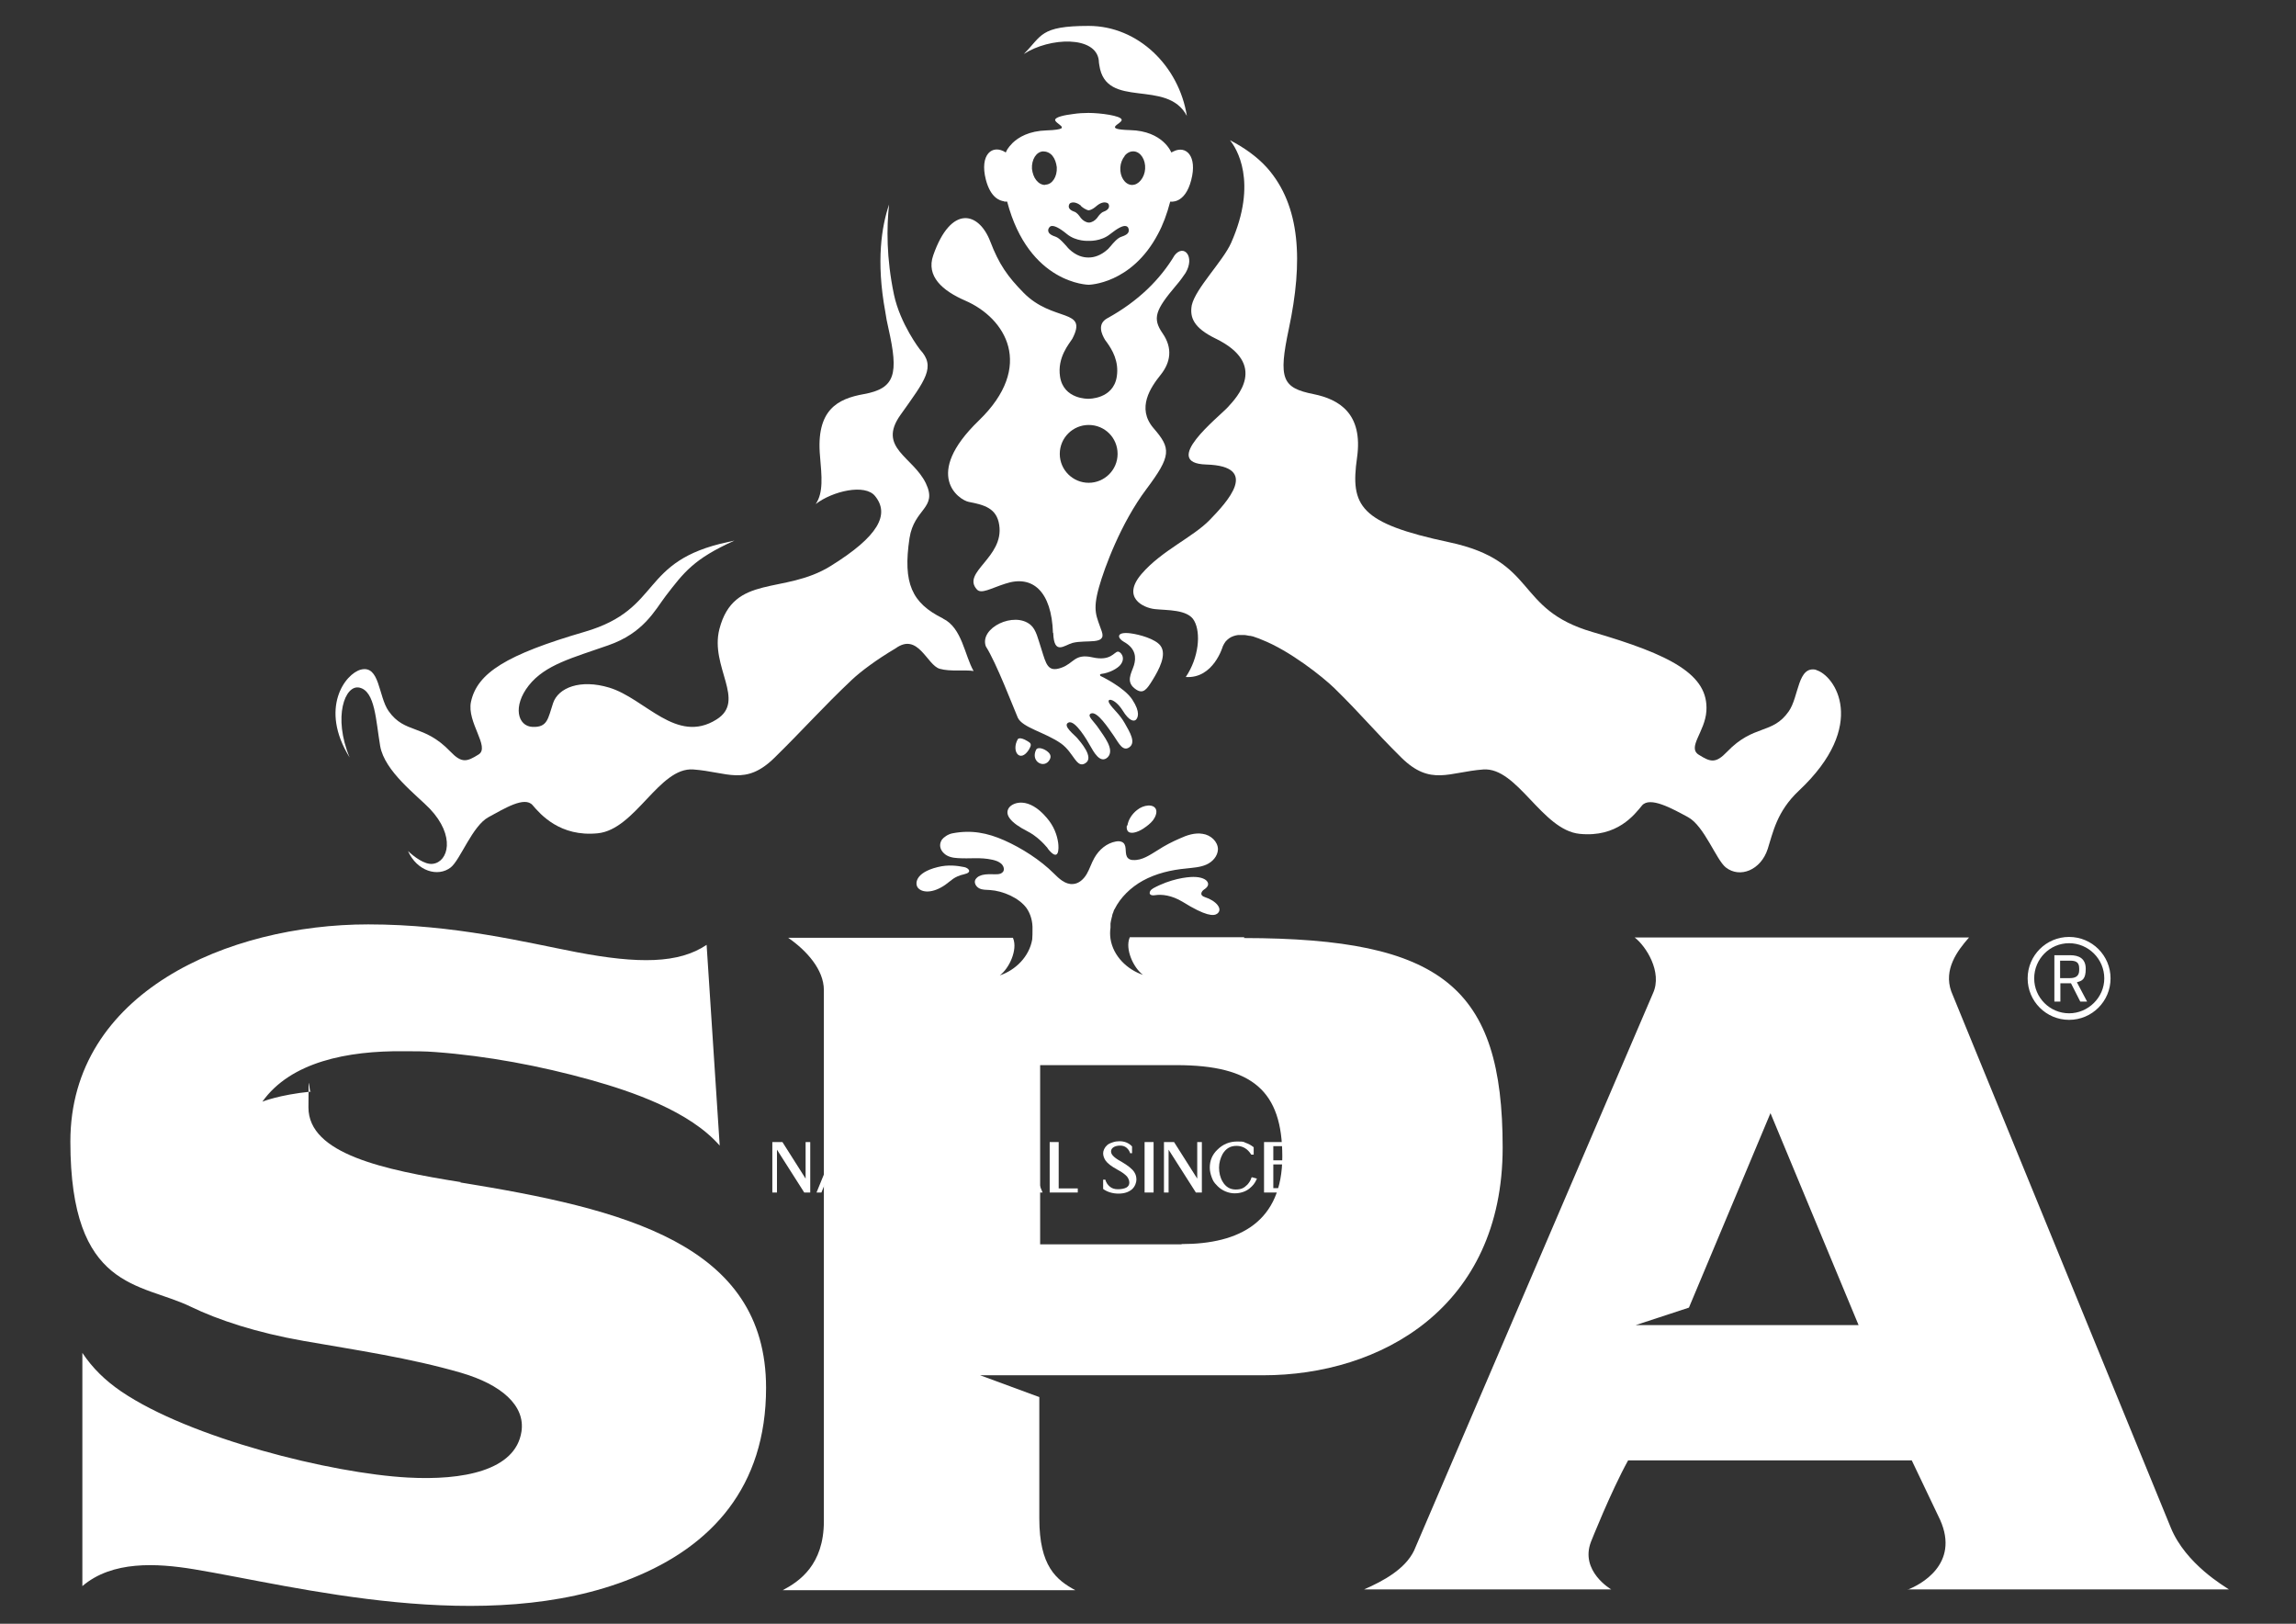
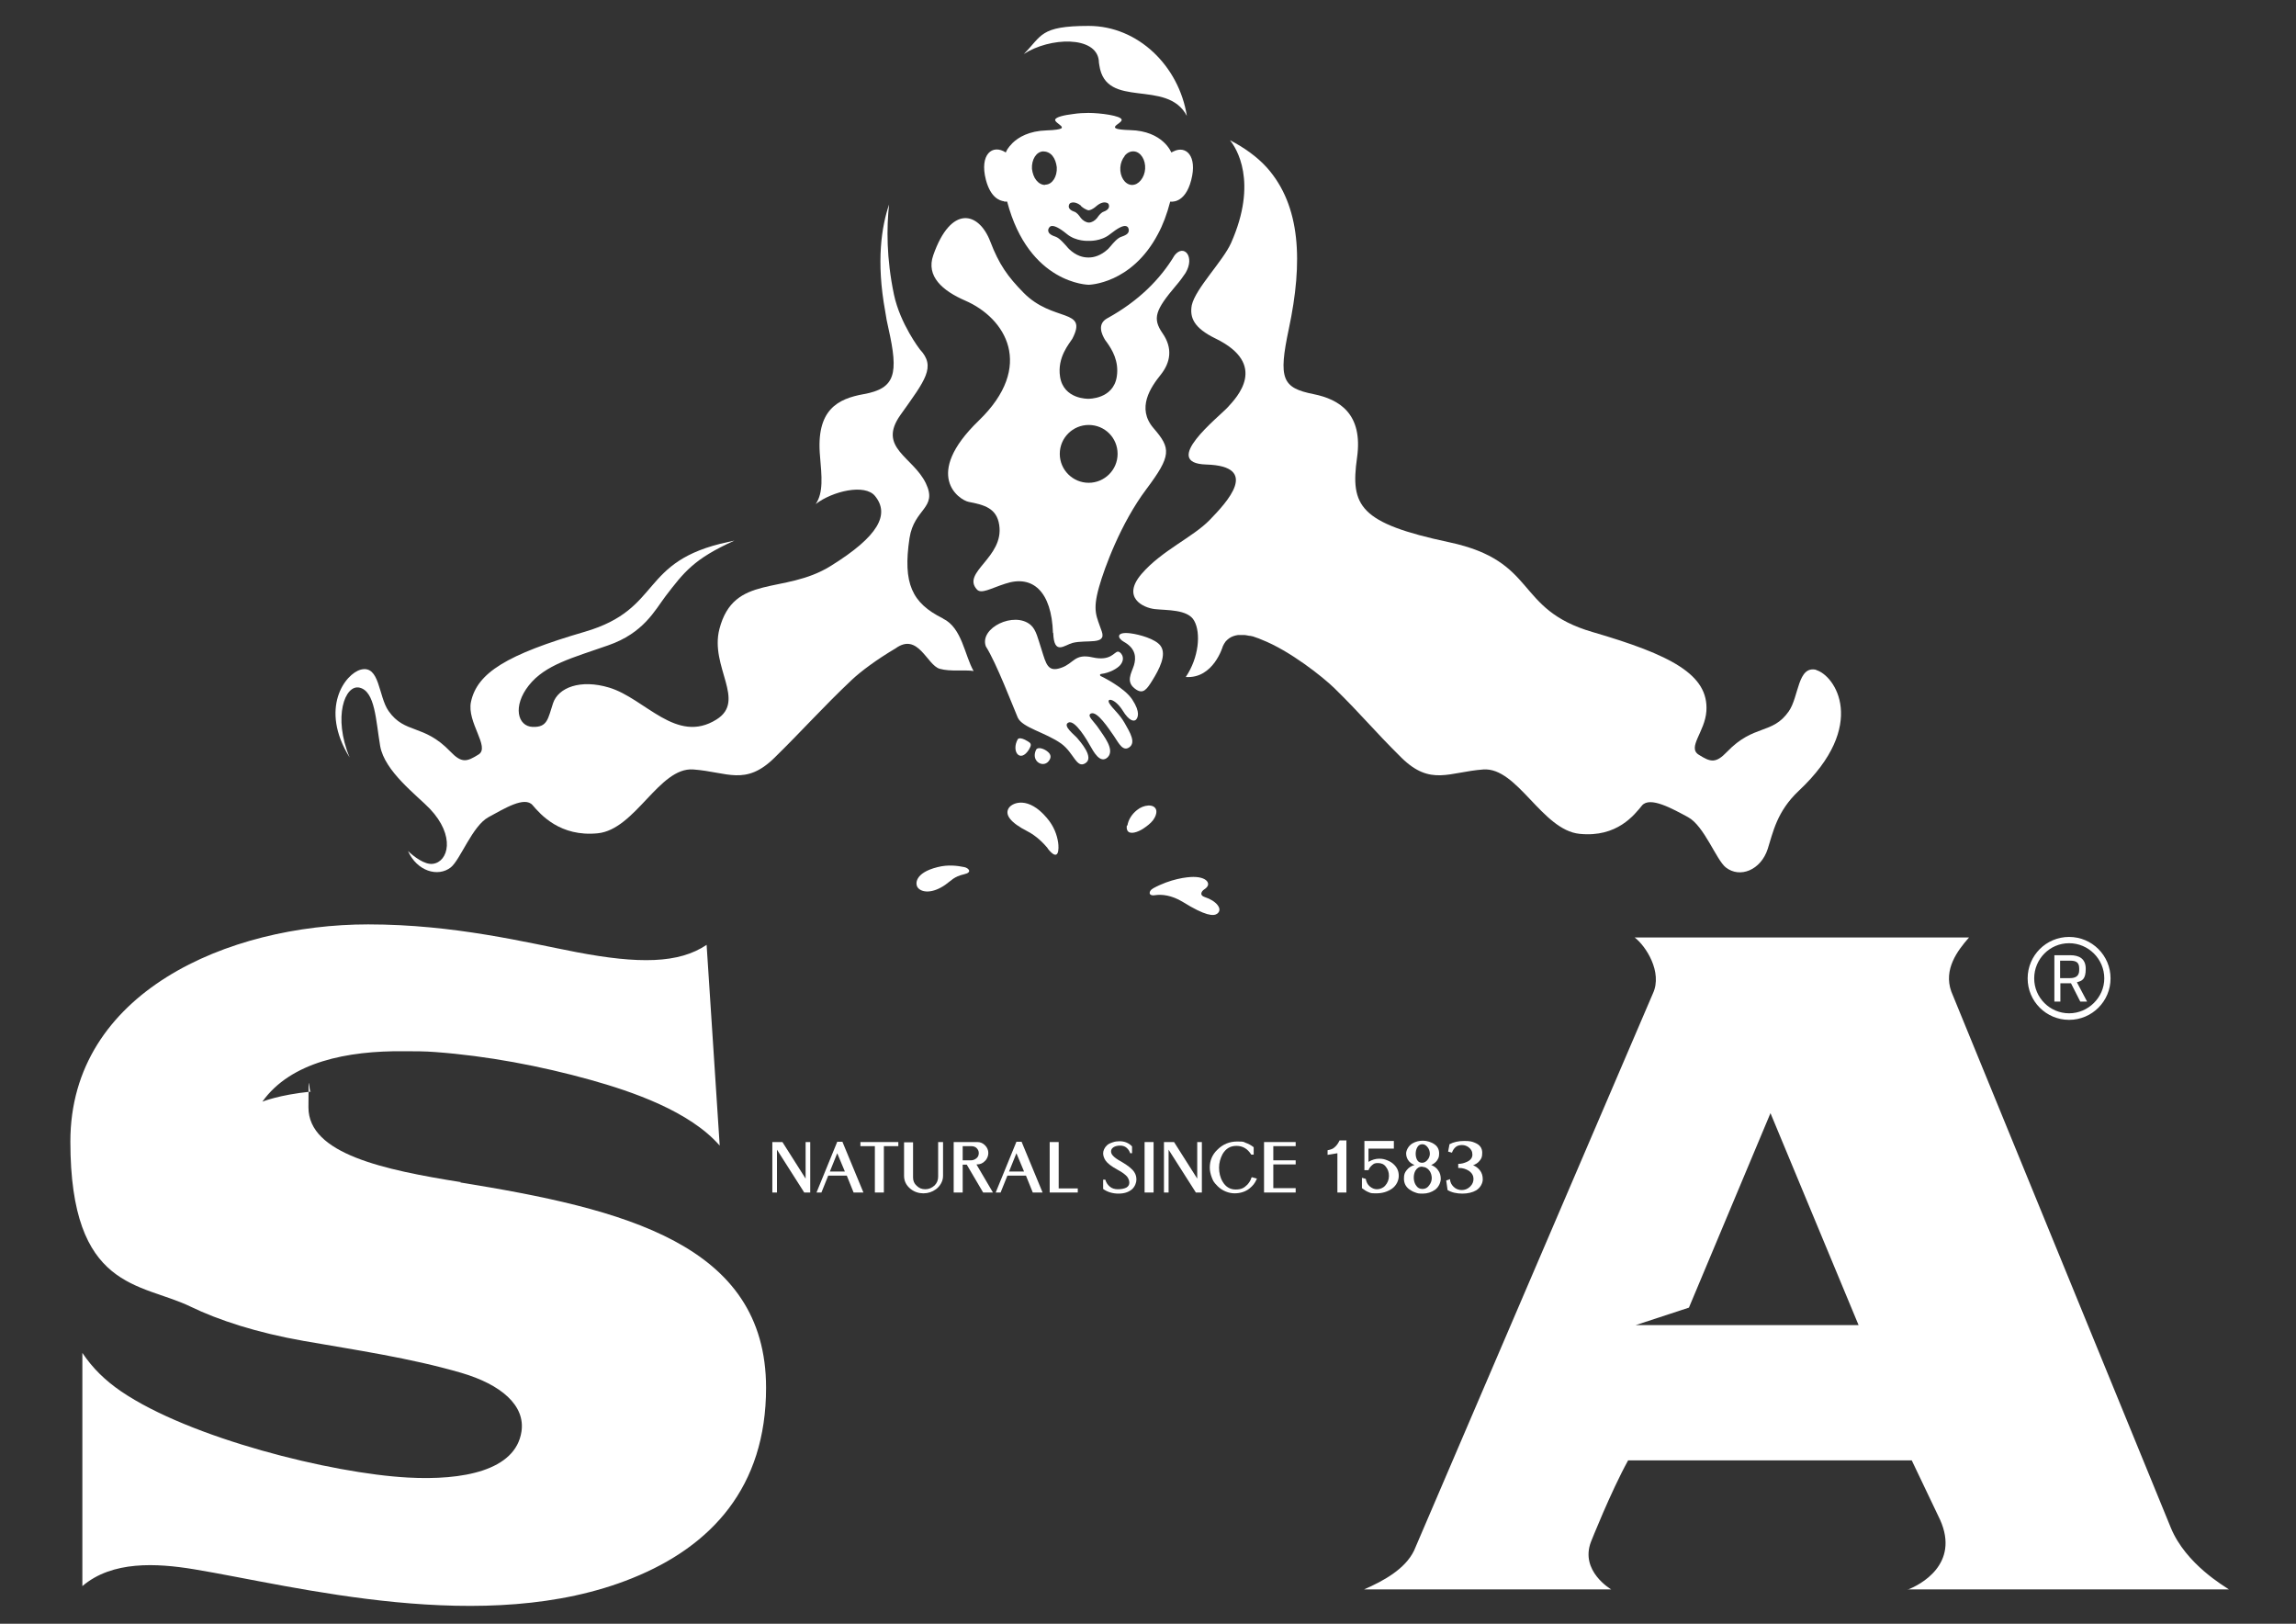
<svg xmlns="http://www.w3.org/2000/svg" id="Layer_1" data-name="Layer 1" version="1.1" viewBox="0 0 841.9 595.3">
  <rect x="0" y="0" width="841.9" height="595.3" fill="#333333" stroke="none" />
  <defs>
    <style> .cls-1 { fill: #fff; stroke-width: 0px; } </style>
  </defs>
  <g>
    <g>
      <path class="cls-1" d="M773.9,358.7c0,8.4-6.8,15.2-15.2,15.2s-15.2-6.8-15.2-15.2,6.8-15.2,15.2-15.2,15.2,6.8,15.2,15.2ZM771.6,358.7c0-7.1-5.8-12.9-12.9-12.9s-12.8,5.8-12.8,12.9,5.8,12.8,12.8,12.8,12.9-5.8,12.9-12.8ZM761.6,360.2l3.7,7h-2.5l-3.4-6.7h-3.9v6.7h-2.2v-17h5.8c3.2,0,5.7,1.2,5.7,5s-1.3,4.4-3.2,4.9ZM755.4,358.6h3.6c2,0,3.4-.7,3.4-2.9v-.7c0-2.3-1.3-2.8-3.4-2.8h-3.6v6.5Z" />
      <g>
        <path class="cls-1" d="M699.4,582.7h117.9c-1.4-1-15.8-9.2-21.3-22.6-5.5-13.4-80.5-196.6-80.5-196.6-2.9-8.1,2.2-14.9,6.5-19.8h-122.6c4.1,3.1,10.3,12.7,6.7,20.5l-87.6,204.3c-3.3,6.8-11.2,11.1-18.3,14.2h90.6s-11.6-6.7-7.4-17.5c0,0,7.2-18.2,13.6-29.8h104l10.4,21.8c7.3,16.3-7.4,23.9-11.9,25.6ZM616.7,485.8h-16.9l19.5-6.4,29.9-71.3,32.3,77.7h-64.8Z" />
        <path class="cls-1" d="M169,433.4c-28.1-4.5-55.9-10.3-55.9-27.4s.3-4.1.9-5.8c-11.8,1.2-17.8,3.7-17.8,3.7,10.4-14.6,31.2-18.7,51.8-18.5,4,0,7.9,0,11.6.3,19,1.4,38.6,5.1,56.9,10.2,15.4,4.3,36.4,11.5,47.4,24.1l-4.8-73.6c-10.2,6.9-25,7-47.6,2.7-18.3-3.5-44.8-10.2-76.5-10.2-51.3,0-109.2,24.9-109.2,79.6s25.8,51.7,44,60.5c10.3,5,24.4,9.6,41.5,12.6,19.4,3.4,38.8,6.2,57.8,11.7,14.7,4.3,23.6,12,22.1,21.6-2.2,14.3-21.6,17.9-41.6,16.8-28.1-1.5-80.1-14.5-105.2-31.6-5.7-3.9-10.4-8.4-14.2-14.1v85.5c11-9.4,27.3-8.4,40.8-6.2,37,6.1,107.1,25,160.8,3.3,29.1-11.7,49.1-33.4,49.1-69.8,0-52.8-52.2-65.6-112.2-75.3Z" />
        <path class="cls-1" d="M353.6,320.5c3.1-.7,1.5-2.3,0-2.6-2.5-.5-5.9-1-9.8,0-8.5,2.1-8.3,6.3-7.2,7.6,1.5,1.8,5.4,2.1,10-1.1,2.3-1.6,3.1-3,7-3.9Z" />
        <path class="cls-1" d="M384.1,311c4.3,5.5,4.2,0,3.9-2.1-.4-2.7-1.5-6-4.2-9.1-6.7-7.9-12.4-5.6-13.8-3.7-1.8,2.5.5,5.5,6.8,8.7,3.3,1.7,5.9,4.4,7.4,6.2Z" />
        <path class="cls-1" d="M422.7,325.8c-1.4.7-1.9,2.8.8,2.4,2.5-.4,6.1,0,10.1,2.4,8.5,5.3,11.4,5.3,12.7,4.4,2.3-1.7-.4-4.8-4.5-6.1-2.2-.7-1.1-2.2-.4-2.7,1.7-1.1,1.8-2,1.4-2.8-.5-1-2.2-1.9-5.2-1.9-2.4,0-8.4.7-14.8,4.2Z" />
        <path class="cls-1" d="M413.2,302.6c-.1.7-.1,1.3.2,1.9.9,1.6,3.8.6,5.8-.7,1.3-.9,2.6-1.8,3.6-3.1.9-1.2,1.5-2.8,1.1-3.9-.8-2.2-4.6-1.8-7,.2-1.9,1.5-3.2,3.6-3.5,5.7Z" />
-         <path class="cls-1" d="M456.3,343.6h-42c0,0,0,0-.1.2-1.7,4.2,1.4,11,4.9,13.6-5.7-1.9-10.9-6.8-11.9-13.2-.2-1.4-.2-2.7,0-4.1,0-.3,0-.7,0-1,0-.2,0-.4,0-.5.1-.7.2-1.3.4-2,0-.3.2-.5.2-.8,0-.3.1-.5.2-.8,0,0,0-.2.1-.2.1-.3.2-.6.3-.9,0-.2.2-.4.3-.6,2.2-4.4,6-8,10.3-10.4,4.9-2.7,10.5-4,16-4.5,2.5-.3,5-.4,7.3-1.4,2.3-1,4.2-3.1,4.3-5.6,0-2.9-2.7-5.3-5.6-5.7-2.9-.5-5.8.5-8.4,1.7-2.8,1.2-5.5,2.6-8.1,4.3-2.8,1.7-5.7,3.8-9,3.6-.7,0-1.4-.2-1.9-.7-1.4-1.4-.2-4.3-1.7-5.6-.7-.6-1.7-.7-2.7-.5-3.4.6-6.2,3-7.9,6-1.1,1.9-1.7,4-2.8,5.9-1.1,1.9-2.9,3.6-5.1,3.7-2.8.2-5.1-2-7-3.9-4.9-4.9-11.8-9.3-18.1-12.1-6.3-2.8-12.2-3.9-19-2.6-1.7.3-3.3,1.5-3.9,2.3-1.2,1.8-.7,3.7.7,5,1.3,1.3,3.2,1.7,5.1,1.8,4.6.3,8.2-.4,12.7.6.8.2,2.3.5,3.5,1.7.6.7,1,1.9.4,2.7-.9,1.2-2.8.9-4.3.9-1.4,0-2.9,0-4.2.6-.6.2-1.2.7-1.6,1.3-.7,1.2.2,2.7,1.4,3.3,1.2.6,2.6.5,3.9.6,4.7.3,10.6,2.8,13.4,6.6,1.6,2.3,2.3,5.1,2.2,7.9,0,1.2,0,2.4-.1,3.6-1.1,6.4-6.2,11.3-11.9,13.2,3.5-2.6,6.6-9.4,4.9-13.6,0,0,0-.1-.1-.2h-82.4c6.8,4.7,13.1,11.7,13.1,19.2v194.7c0,16-9,22.1-15.1,25.3h107.3c-7-3.8-13.2-8.8-13.2-26.3v-44.5l-21.7-8h103.8c42.9,0,87.8-24.7,87.8-83.5s-22.2-76.7-94.9-76.8ZM433.2,456.2h-51.8v-65.7h50c28,0,38.8,9.6,38.8,33.5s-15.6,32.1-36.9,32.1Z" />
      </g>
    </g>
    <g>
      <path class="cls-1" d="M345.7,226.7c-11.3-5.6-14.7-12.8-12.2-29.4,1.7-11,10.4-10.9,6-20.1-4.7-9.8-17.9-13-9.3-25.1,9.1-12.8,13.1-17.6,7.1-24h0s-7.2-9.3-9.5-20.1c-2.8-13.4-2.7-24.5-1.8-33-2.7,7.9-4.8,20.7-1.4,39.2h0c.3,2.1.7,4.2,1.2,6.3,3.7,16.5,2.6,21.9-9.1,24-9.5,1.7-17.6,5.7-16,22.9.6,7.1,1.3,13.2-1.6,17.4,6.1-4.7,18.1-7.6,21.8-2.9,5.4,6.7,1.3,14.7-16.3,25.6-17.2,10.7-35.5,2.7-40.8,23.1-3.6,13.9,10,26.3-1.1,33.2-14.7,9.2-26.1-7.7-39.3-11.7-10.6-3.2-18.7,0-20.6,5.7-1.9,5.7-2,8.9-7.5,8.7-5.5-.2-7.4-7.6-1.4-15.2,6-7.6,16-10.1,29.1-14.7,13-4.5,17.1-12.8,21.1-18.1,6.7-8.7,10.3-13.6,25.2-20.3-.8.2-1.5.3-2.3.5-32.9,7-23.8,24.5-52.5,32.9-28.8,8.4-39.5,15.1-41.8,25.7-1.6,7.5,7.1,16.6,2.8,19.3-4.3,2.7-6.2,3.3-10.4-1.1-9.8-10.2-16.6-6.3-22.6-14.8-3.8-5.4-3.2-17-10.2-15.2-5.7,1.5-15.3,14.2-4.1,32.2-6.2-14.9-1.7-26.8,3.6-25.6,5.8,1.3,6,12.1,7.6,21.4,1.6,9.3,13.6,18.2,18.2,23,9.5,10,6.8,19.5,1.1,20.2-3,.4-7-2.7-9.1-4.7,3.3,7.4,11,9.7,15.7,6,3.5-2.8,7.9-15.2,13.8-18.4,5.9-3.2,13.3-7.8,16.2-4.4,2.9,3.4,10.1,11.7,23.9,10.3,13.8-1.4,22.5-24.3,35-23.4,12.5.9,19.1,6.2,29.8-4.3,10.7-10.5,17.7-18.5,28.4-28.6,3.2-3,8.9-7.3,16-11.5,8.3-6,11.5,6.2,16.2,7.5,3.9,1.1,9.3.3,12.4.8-3.3-5.7-4.2-15.8-11.2-19.2Z" />
      <path class="cls-1" d="M402.9,22.1c0,.6.1,1.2.2,1.8,2.4,16.5,24.8,4.7,32.1,18.6-2.9-18.3-17.9-33-36-33s-17.1,3.7-23.8,10.3c9.6-6.2,26.4-6.7,27.5,2.3Z" />
      <path class="cls-1" d="M386.2,232.1c.3,8.3,4.1,4.4,7.1,3.6,5.2-1.3,12.5.9,10.7-4.2-1.9-5.6-3.5-7.4-1-16.3,2-7.1,8-23.4,17.3-35.8,9.3-12.4,9.1-15,2.7-22.4-6.4-7.4-1-15.1,2.6-19.6,3.6-4.5,4.5-9.7.7-15.2-3.8-5.5-2.7-8.5,5-17.6,1.3-1.5,2.4-3,3.4-4.5,3.6-6-.6-10.8-4-6.5-5.2,8.7-13.2,16.8-24.7,23.1-3.8,2.1-2,5.9-.8,7.9.2.3.5.7.8,1.1,0,0,0,0,0,0h0c1.7,2.4,4.4,6.7,3.5,12.4-1.3,8.3-10.4,8.1-10.4,8.1,0,0-9.1.3-10.4-8.1-1.1-7.1,3.4-12.1,4.5-13.9,0,0,0,0,0,0,5.9-11.3-7.1-5.9-17.9-16.9-5.8-5.9-9-10.4-12.2-18.8-4.2-10.9-14.4-13.5-20.9,5.1-2.7,7.7,3.4,13,11.7,16.6,14.8,6.4,25.7,24,5,44-20.7,20-7.2,29.1-3.7,29.8,5.7,1.1,10.3,2.3,11.2,8.5,1.8,11.9-13.9,17.3-8.2,23.6,1.6,1.8,5.1-.4,10.4-2.1,10.1-3.4,17,2.9,17.5,18ZM399.2,155.8c5.9,0,10.6,4.7,10.6,10.6s-4.8,10.6-10.6,10.6-10.6-4.7-10.6-10.6,4.8-10.6,10.6-10.6Z" />
      <path class="cls-1" d="M666.1,245.6c-7-1.8-6.4,9.8-10.2,15.2-6,8.6-12.8,4.6-22.6,14.8-4.2,4.4-6.1,3.8-10.4,1.1-4.3-2.7,2.3-8.4,2.8-16,.9-13.4-13-20.6-41.8-29-28.8-8.4-19.7-25.9-52.5-32.9-32.9-7-36.3-13.3-33.8-31,2.3-16.2-6.6-21.4-15.9-23.3-11.6-2.3-13-5.6-9.1-24,5.2-24.5,4.4-45-8-59-3.7-4.1-8.4-7.4-13.6-10.1,2.3,2.8,10.4,15.2.4,37.7-3,6.7-13,16.6-14.4,22.8-.8,4.5.7,8.3,8.7,12.2,19.5,9.5,7.8,21.6,4.5,25.2-3.3,3.6-24.9,20.5-7.9,21,20,.6,7.5,13.9,1.3,20.3-6.2,6.4-17.6,11.2-25,19.8-7.4,8.6.5,12.4,4.8,12.9,4.3.5,12.2,0,14.5,4.3,2.5,4.5,1.7,13.5-3.1,20.6,10.2.7,13.6-11.3,13.6-11.3.3-.6.6-1.2,1-1.7,0,0,0,0,0,0,.8-.9,1.7-1.6,2.9-2,0,0,0,0,0,0,.5-.2,1.1-.3,1.7-.4,0,0,.1,0,.2,0,.6,0,1.2,0,1.9,0,0,0,0,0,0,0,.7,0,1.3.2,2,.3.1,0,.2,0,.3,0,.7.1,1.4.3,2.1.6,0,0,0,0,0,0,.7.2,1.4.5,2.1.8,10.3,4,22.5,13.7,26.7,17.8,10.3,10.1,13.9,14.9,24.6,25.5,10.7,10.5,17.5,5.2,30,4.3,12.5-.9,21.5,22.2,35.3,23.6,13.8,1.4,20.1-7,22.9-10.4,2.9-3.4,11,1.1,16.9,4.3,5.9,3.2,10.3,15.6,13.8,18.4,5.2,4.1,12.9,1,15.4-6.8,1.9-5.9,3.3-13.7,11.4-21.3,25.7-24.1,13.2-42.5,6.2-44.3Z" />
      <path class="cls-1" d="M403.6,247.9c-.4-.4-.3-.7.1-.8,3.3-.4,6.1-2.1,7.1-3.3,2.2-2.7,0-5-.9-4.9-1.4.1-2.6,3.6-9.3,2.1-6.6-1.5-6.8,2.2-11.4,3.8-5,1.8-5.6-1.3-7.3-6.7-1.3-3.9-1.9-7.2-4-9-6-5.1-18.9,1.1-16.4,7.9,3.8,5.9,10.1,22.4,11.7,26.1,1.7,3.7,10.1,5.4,15.9,9.5,4.7,3.4,5.6,9.3,8.9,7.2,3.4-2.1-2.1-8.1-3-9.2-.9-1.1-5.6-4.6-3.2-5.7,2.4-1.1,6.9,6.6,8,8.6,1.1,1.9,3.6,6.8,6.4,4.1,2.7-2.8-1.6-7.9-3.3-10.5-1.7-2.6-4.5-4.7-2.9-5.5,2.3-1.1,6.6,5.6,8.5,8.3,1.8,2.7,3.3,5.8,5.7,4,2.3-1.8.2-5.3-1.8-8.8-2-3.5-4.3-5.1-5.6-7.2-1.3-2.2,2-1.9,4.8,2.5,2.5,4.1,4.2,4.1,4.9,3.5.7-.7,1.8-2.7-1.3-7.4-2.9-4.5-11.5-8.6-11.5-8.6Z" />
      <path class="cls-1" d="M368.2,73.9c.7,0,1.1,0,1.1,0,8,30.3,29.9,30.5,29.9,30.5,0,0,15.7-.2,25.4-18.6,1.8-3.3,3.3-7.3,4.5-11.9,0,0,5.4,1.1,7.7-7.9,2.3-8.8-1.9-12.8-6.5-10.5-.3.1-.5.3-.8.4,0,0-3-7.9-15.1-8.2-10.5-.3-2.9-2.3-3.1-3.8-.2-1.5-7.9-2.5-12.2-2.5-1.6,0-3.7.1-5.6.4-3.3.4-6.4,1.1-6.6,2.1-.1.7,1.5,1.6,2.2,2.3.3.3.4.7,0,.9-.6.3-2.1.6-5.3.7-6.5.2-10.3,2.5-12.5,4.6-.9.9-1.5,1.7-1.9,2.3-.4.7-.6,1.2-.6,1.2-4.9-3.2-9.7.7-7.3,10,1.7,6.5,5,7.7,6.7,7.9ZM383.2,67.8c-1.2,0-2.3-.6-3.2-1.7-.9-1.1-1.4-2.6-1.6-4.2-.2-3.4,1.6-6.3,4.1-6.4,1.2,0,2.5.5,3.4,1.6.9,1.1,1.4,2.6,1.6,4.2.2,3.4-1.6,6.3-4.1,6.4,0,0-.2,0-.2,0ZM412.4,57.1c.9-1.1,2.1-1.7,3.4-1.6,2.5.2,4.3,3.1,4.1,6.4-.1,1.6-.7,3.1-1.6,4.2-.9,1.1-2,1.7-3.2,1.7s-.2,0-.2,0c-2.5-.2-4.3-3.1-4.1-6.4.1-1.6.7-3.1,1.6-4.2ZM412.9,82.9c.4.1.8.4.9.9.2.5.1.9,0,1.3-.3.7-1.1,1.2-2.6,1.7-1.4.4-3,2.3-4,3.5-.4.4-.7.8-.9,1-2.7,2.5-5.3,3.1-7,3.1,0,0-.2,0-.3,0-1.7,0-4.3-.5-7-3.1-.2-.2-.5-.5-.9-1-1-1.1-2.6-3-4-3.5-1.5-.5-2.3-1-2.6-1.7-.2-.4-.2-.9,0-1.3.2-.4.5-.8.9-.9,1.1-.3,3,.6,5.8,2.9,3.4,2.8,7.9,2.5,7.9,2.5.1,0,4.6.3,8-2.5,2.8-2.2,4.7-3.2,5.8-2.9ZM396.3,75.5c1.9,1.6,2.9,1.6,2.9,1.6,0,0,1.1,0,2.9-1.6,1.3-1.1,2.6-1.5,3.6-1.2.5.1.8.4.9.8.2.8,0,1.8-1.9,2.5-.9.3-1.7,1.3-2.2,2l-.2.3c-.8,1-2,1.7-3,1.7s-2.2-.7-3-1.7l-.2-.3c-.6-.8-1.3-1.7-2.2-2-2-.7-2.2-1.7-1.9-2.5.1-.4.4-.7.9-.8,1-.3,2.4.2,3.6,1.2Z" />
      <path class="cls-1" d="M414.6,232.2c-5.4-.7-5,1.7-2.5,3.1,4.5,2.5,4.5,5.9,3.7,8.6-.9,2.9-3.3,6.2.8,8.9,2.6,1.7,3.9,0,6.1-3.6,2.2-3.6,5.3-9.2,2.8-12.5-1.9-2.5-7.8-4.1-10.9-4.5Z" />
      <path class="cls-1" d="M377.2,272s-3-2.1-4-1c-2.5,4.5.9,8.9,4.1,3.8.9-1.5.9-2.2-.1-2.8Z" />
      <path class="cls-1" d="M379.9,274.9c-2.1,4.4,3.1,7.1,5,3.6.6-1.1.3-2-.6-2.8-1.2-1.1-3.7-2.1-4.4-.8Z" />
    </g>
  </g>
  <g>
    <path class="cls-1" d="M297.1,418.7v18.5h-2.2l-10-15.7v15.7h-1.7v-18.5h3.7l8.5,13.4v-13.4h1.7Z" />
    <path class="cls-1" d="M308.9,418.6l7.7,18.6h-3.6l-2.5-6.2h-6.8l-2.5,6.2h-1.8l7.6-18.6h2ZM304.3,429.5h5.5l-2.8-6.7-2.7,6.7Z" />
    <path class="cls-1" d="M329.4,418.7v1.5h-5.3v17h-3.3v-17h-5.3v-1.5h14Z" />
    <path class="cls-1" d="M345.8,418.7v12.3c0,1-.2,1.9-.7,2.8s-1.1,1.6-1.9,2.2c-1.4,1-2.9,1.5-4.6,1.5s-3.3-.5-4.7-1.6c-1.6-1.3-2.4-2.9-2.4-4.8v-12.3h3.3v12.9c0,1.2.4,2.2,1.3,3,.9.9,1.9,1.3,3.2,1.3s2.4-.5,3.4-1.4c.9-.9,1.3-2,1.3-3.2v-12.7h1.7Z" />
    <path class="cls-1" d="M358.1,427l6,10.2h-3.6l-6-10.2h-1.5v10.2h-3.3v-18.5h8.7c1.1,0,2,.4,2.8,1.2.8.8,1.2,1.8,1.2,2.8s-.4,2.2-1.3,3c-.4.4-.8.7-1.3.9-.5.2-1,.3-1.7.3ZM353,425.4h3c.8,0,1.5-.3,2.1-.8.6-.5.8-1.2.8-1.9s-.3-1.3-.8-1.8c-.5-.5-1.2-.7-2.1-.7h-3v5.2Z" />
    <path class="cls-1" d="M374.6,418.6l7.7,18.6h-3.6l-2.5-6.2h-6.8l-2.5,6.2h-1.8l7.6-18.6h2ZM370,429.5h5.5l-2.8-6.7-2.7,6.7Z" />
    <path class="cls-1" d="M395.2,435.7v1.5h-10.3v-18.5h3.3v17h6.9Z" />
    <path class="cls-1" d="M414.5,423c-.3-.9-.7-1.6-1.4-2.2s-1.5-.8-2.4-.8-1.8.2-2.4.6-.9.9-.9,1.5.2,1,.6,1.5c.5.6,1.5,1.4,3.2,2.3,2.4,1.4,4,2.7,4.7,3.8.6.9.8,1.8.8,2.8s-.5,2.5-1.6,3.5c-1.3,1.1-2.9,1.6-5,1.6s-4.1-.6-5.6-1.7v-3.4h.8c.3,1.1.9,1.9,1.6,2.5.8.7,1.8,1,3,1s2.3-.2,3.1-.6c.7-.4,1.1-1,1.1-1.8s-.3-1.5-.8-2.2c-.6-.7-1.7-1.6-3.6-2.6-2.2-1.2-3.6-2.3-4.3-3.3-.6-.9-.9-1.8-.9-2.7s.5-2.1,1.4-2.9c.5-.5,1.2-.8,2.1-1.1.8-.3,1.7-.4,2.5-.4,1.8,0,3.4.6,4.6,1.9v2.5h-.7Z" />
    <path class="cls-1" d="M423,418.7v18.5h-3.3v-18.5h3.3Z" />
    <path class="cls-1" d="M440.7,418.7v18.5h-2.2l-10-15.7v15.7h-1.7v-18.5h3.7l8.5,13.4v-13.4h1.7Z" />
    <path class="cls-1" d="M459.1,431.6l1.8.5c-.4.9-.8,1.6-1.2,2.1-.4.5-.9,1-1.5,1.5-1.5,1.2-3.4,1.8-5.5,1.8s-4.5-.9-6.2-2.6-1.7-2.1-2.2-3.3c-.4-1.1-.7-2.3-.7-3.5,0-2.6.9-4.8,2.8-6.6,2-2,4.4-3,7.3-3s2.2.2,3.1.5c.9.3,1.9.8,2.9,1.6v2.7h-.9c-1.3-2.1-3.1-3.2-5.4-3.2s-3.9,1-5.1,3c-.8,1.5-1.3,3.2-1.3,5s.4,3.6,1.3,5.1c1.1,1.9,2.7,2.9,4.8,2.9s3.1-.6,4.3-1.8c.6-.7,1.2-1.5,1.5-2.6Z" />
    <path class="cls-1" d="M475.1,435.7v1.5h-11.6v-18.5h11.6v1.5h-8.2v5.2h8.2v1.5h-8.2v8.7h8.2Z" />
    <path class="cls-1" d="M493.7,418.2v19h-3.3v-14.4l-3.6.6v-1.7c1.1-.2,2-.5,2.7-1.2.7-.6,1.2-1.4,1.7-2.4h2.6Z" />
    <path class="cls-1" d="M501.9,425.9c1.2-.7,2.5-1.1,3.8-1.1s2,.2,3,.6c1,.4,1.8.9,2.5,1.6,1.2,1.2,1.7,2.5,1.7,4.1s-.8,3.5-2.5,4.7c-1.6,1.1-3.5,1.7-5.7,1.7s-2-.1-2.8-.4c-.8-.3-1.6-.8-2.5-1.5v-3.8l1.4.4c.2,1.2.7,2.1,1.4,2.7.8.7,1.7,1.1,2.7,1.1s2.2-.4,3-1.3c.9-1,1.4-2.2,1.4-3.6s-.4-2.4-1.1-3.3c-.7-1-1.7-1.4-2.9-1.4s-1.5.2-2.1.7-1.1,1.1-1.4,1.9h-1.5v-10.7h10.8v2.8h-9.3v4.9Z" />
    <path class="cls-1" d="M524.5,427c1.2.4,2.2,1.1,2.8,2,.7.9,1,2,1,3.2s-.7,3-2.1,4c-1.3.9-2.8,1.4-4.5,1.4s-1.8-.1-2.7-.4c-.9-.3-1.6-.7-2.3-1.2-1.3-1-1.9-2.3-1.9-3.9s.3-2.2,1-3.1c.7-.9,1.6-1.5,2.9-1.9-.9-.3-1.5-.8-2-1.3-.7-.8-1.1-1.8-1.1-2.9s.8-2.8,2.3-3.7c1.2-.7,2.5-1,3.9-1s3.1.5,4.3,1.4c1.1.8,1.6,1.9,1.6,3.3s-.3,1.8-.8,2.6c-.5.7-1.3,1.3-2.3,1.7ZM521.5,427.7c-1.1,0-1.9.5-2.5,1.5-.4.7-.6,1.6-.6,2.5s.2,1.9.7,2.7c.6,1,1.4,1.5,2.5,1.5s1.9-.5,2.5-1.4c.6-.8.9-1.7.9-2.6s-.3-2.1-1-2.9c-.7-.8-1.5-1.2-2.4-1.2ZM521.5,419.5c-.8,0-1.4.4-1.8,1.1-.4.7-.6,1.5-.6,2.4s.2,1.6.5,2.2c.4.8,1.1,1.1,1.9,1.1s1.6-.5,2.2-1.4c.4-.6.6-1.3.6-1.9,0-.9-.3-1.8-.9-2.5-.5-.6-1.1-1-1.8-1Z" />
    <path class="cls-1" d="M539.6,427c1.3.4,2.3,1.1,3,2,.8,1,1.1,2.1,1.1,3.4s-.8,3-2.4,4c-1.4.8-3.1,1.2-5.1,1.2s-3.9-.4-5.4-1.3l-.5-3.5,1.4-.5c0,.6.2,1.2.4,1.6.2.4.5.8.9,1.2.8.8,1.9,1.2,3,1.2s2.2-.4,3.1-1.3c.8-.8,1.2-1.7,1.2-2.8s-.5-2.1-1.6-2.9c-1.1-.7-2.3-1.1-3.6-1.1h-.4v-1.5c1.2,0,2.2-.3,3.1-.7,1.4-.6,2.1-1.5,2.1-2.7s-.5-2-1.4-2.7c-.7-.5-1.5-.8-2.4-.8s-1.7.2-2.3.7-1.1,1.2-1.4,2.1l-1.4-.4.5-2.7c1.5-.8,3.3-1.2,5.4-1.2s2.9.2,4,.7c1.7.7,2.6,1.9,2.6,3.6s-.3,2.1-.9,2.9c-.6.8-1.5,1.4-2.7,1.8Z" />
  </g>
</svg>